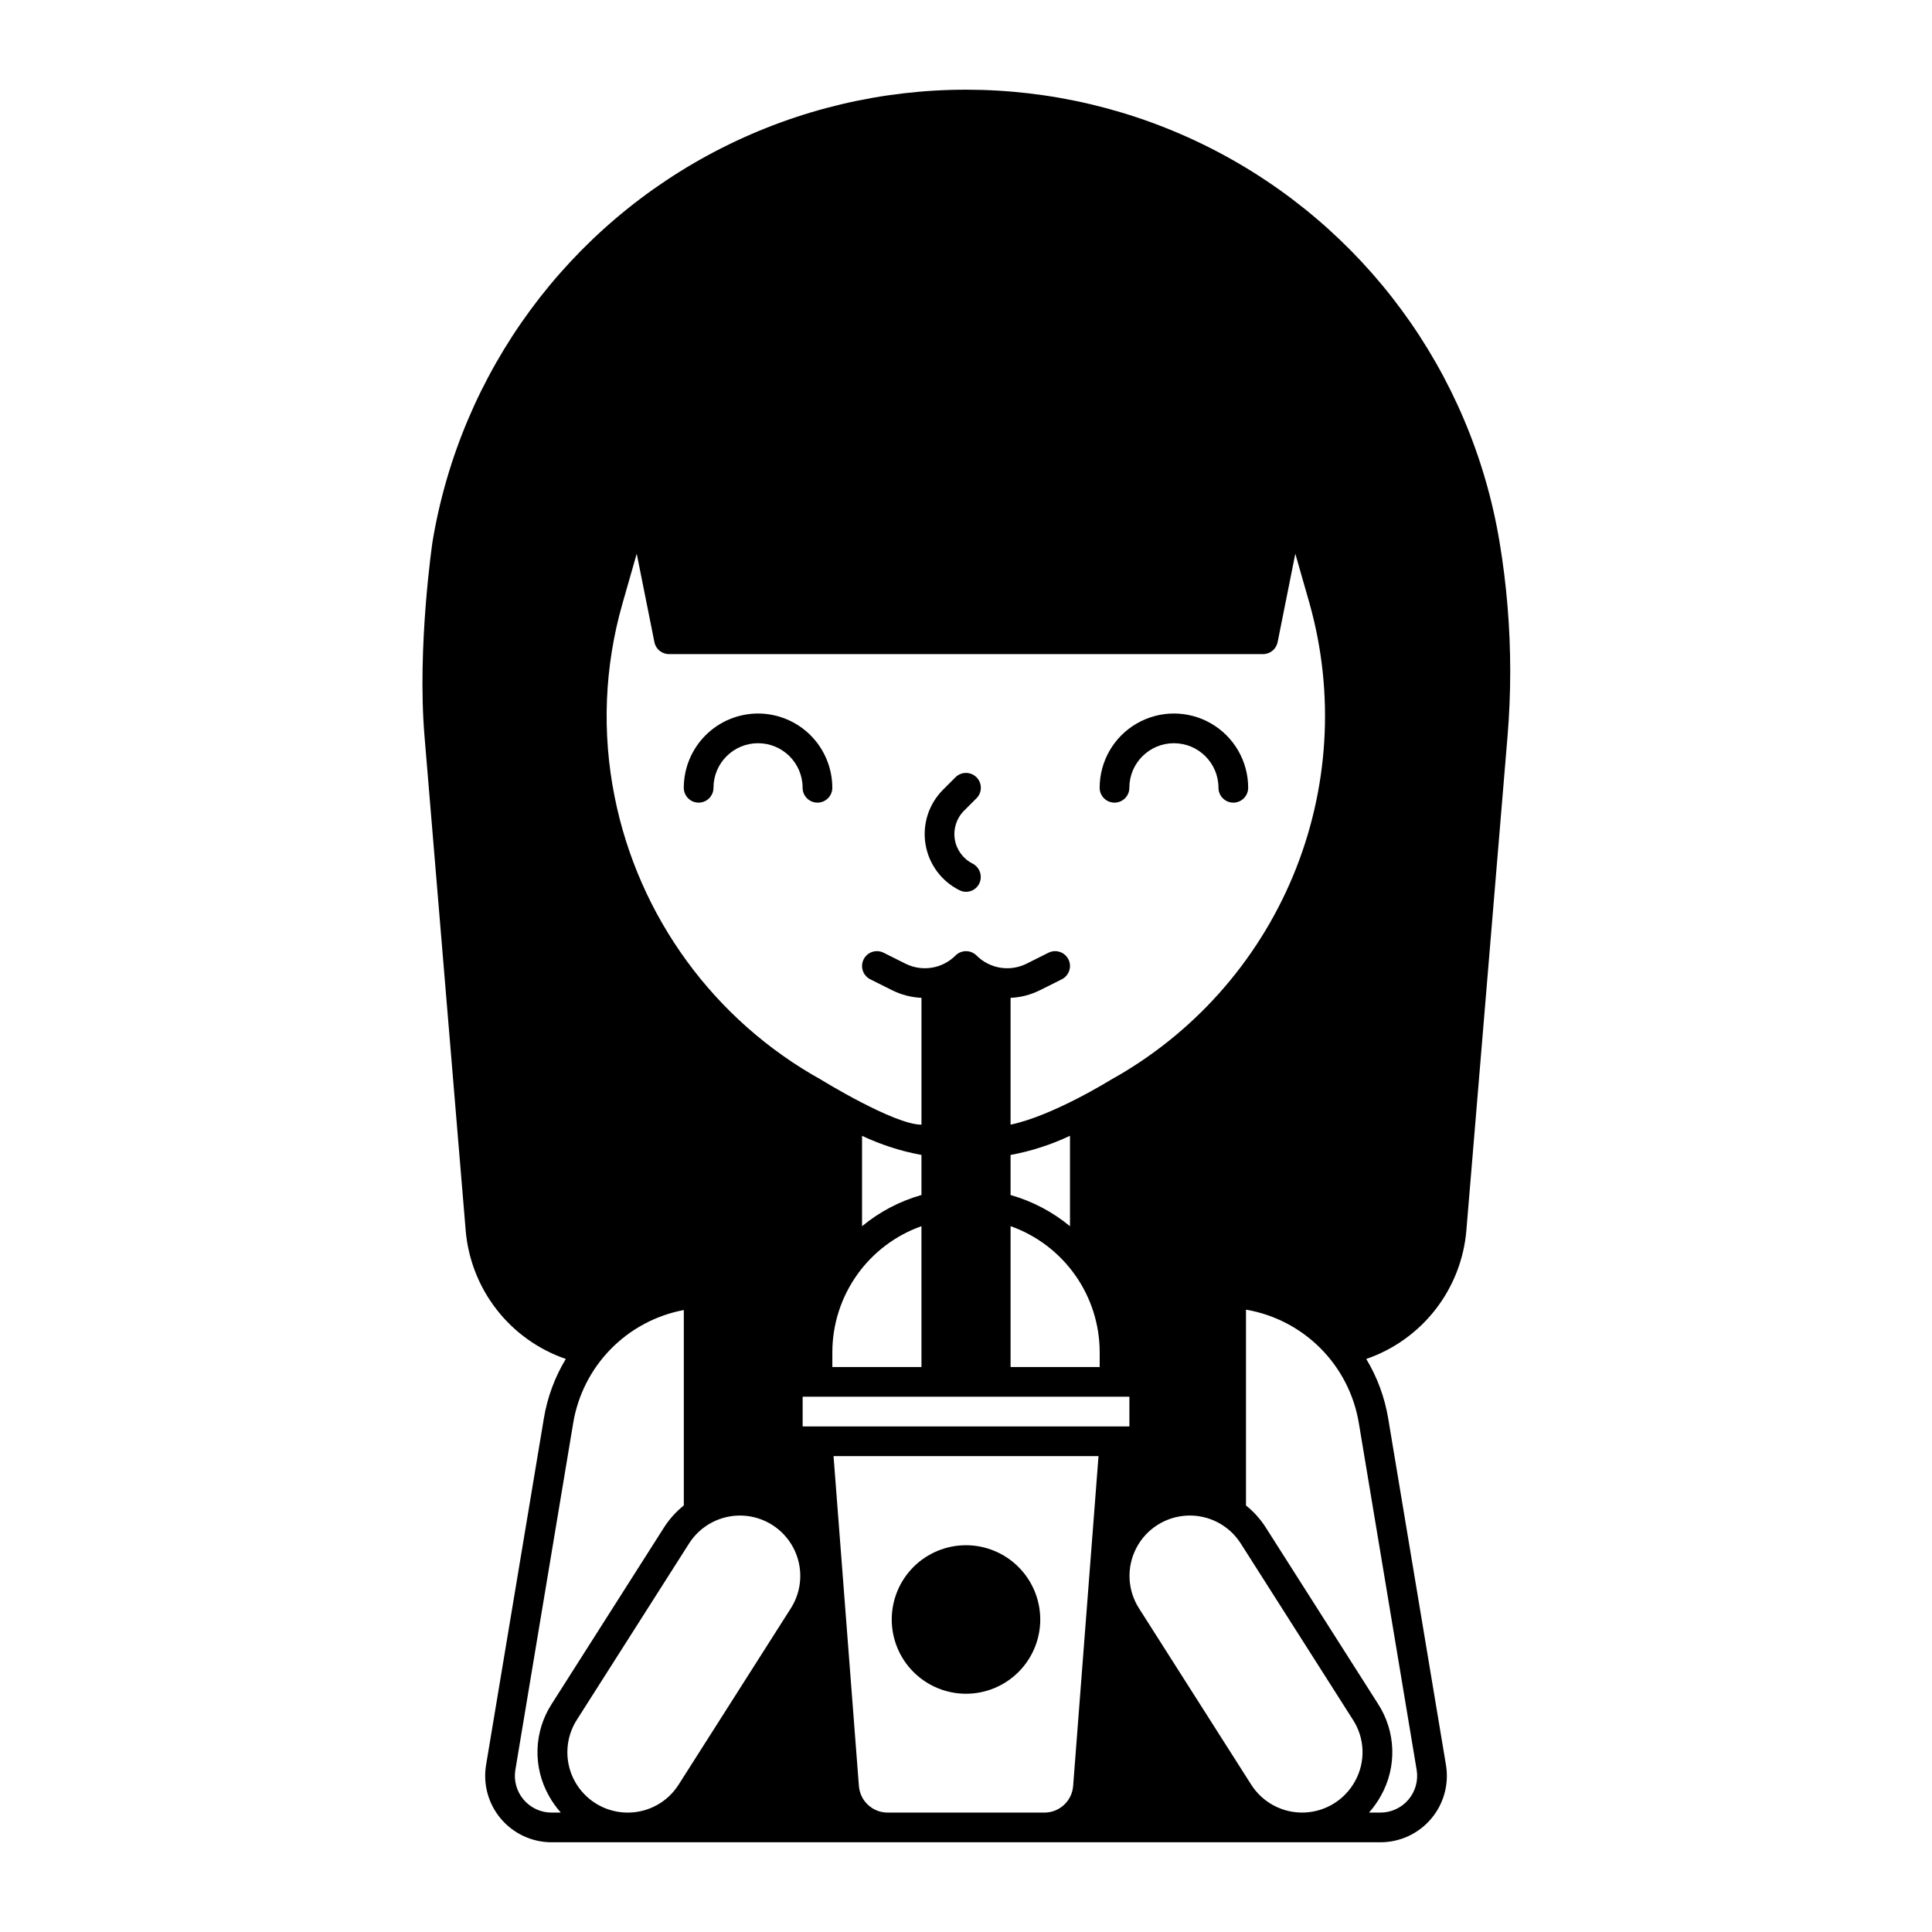
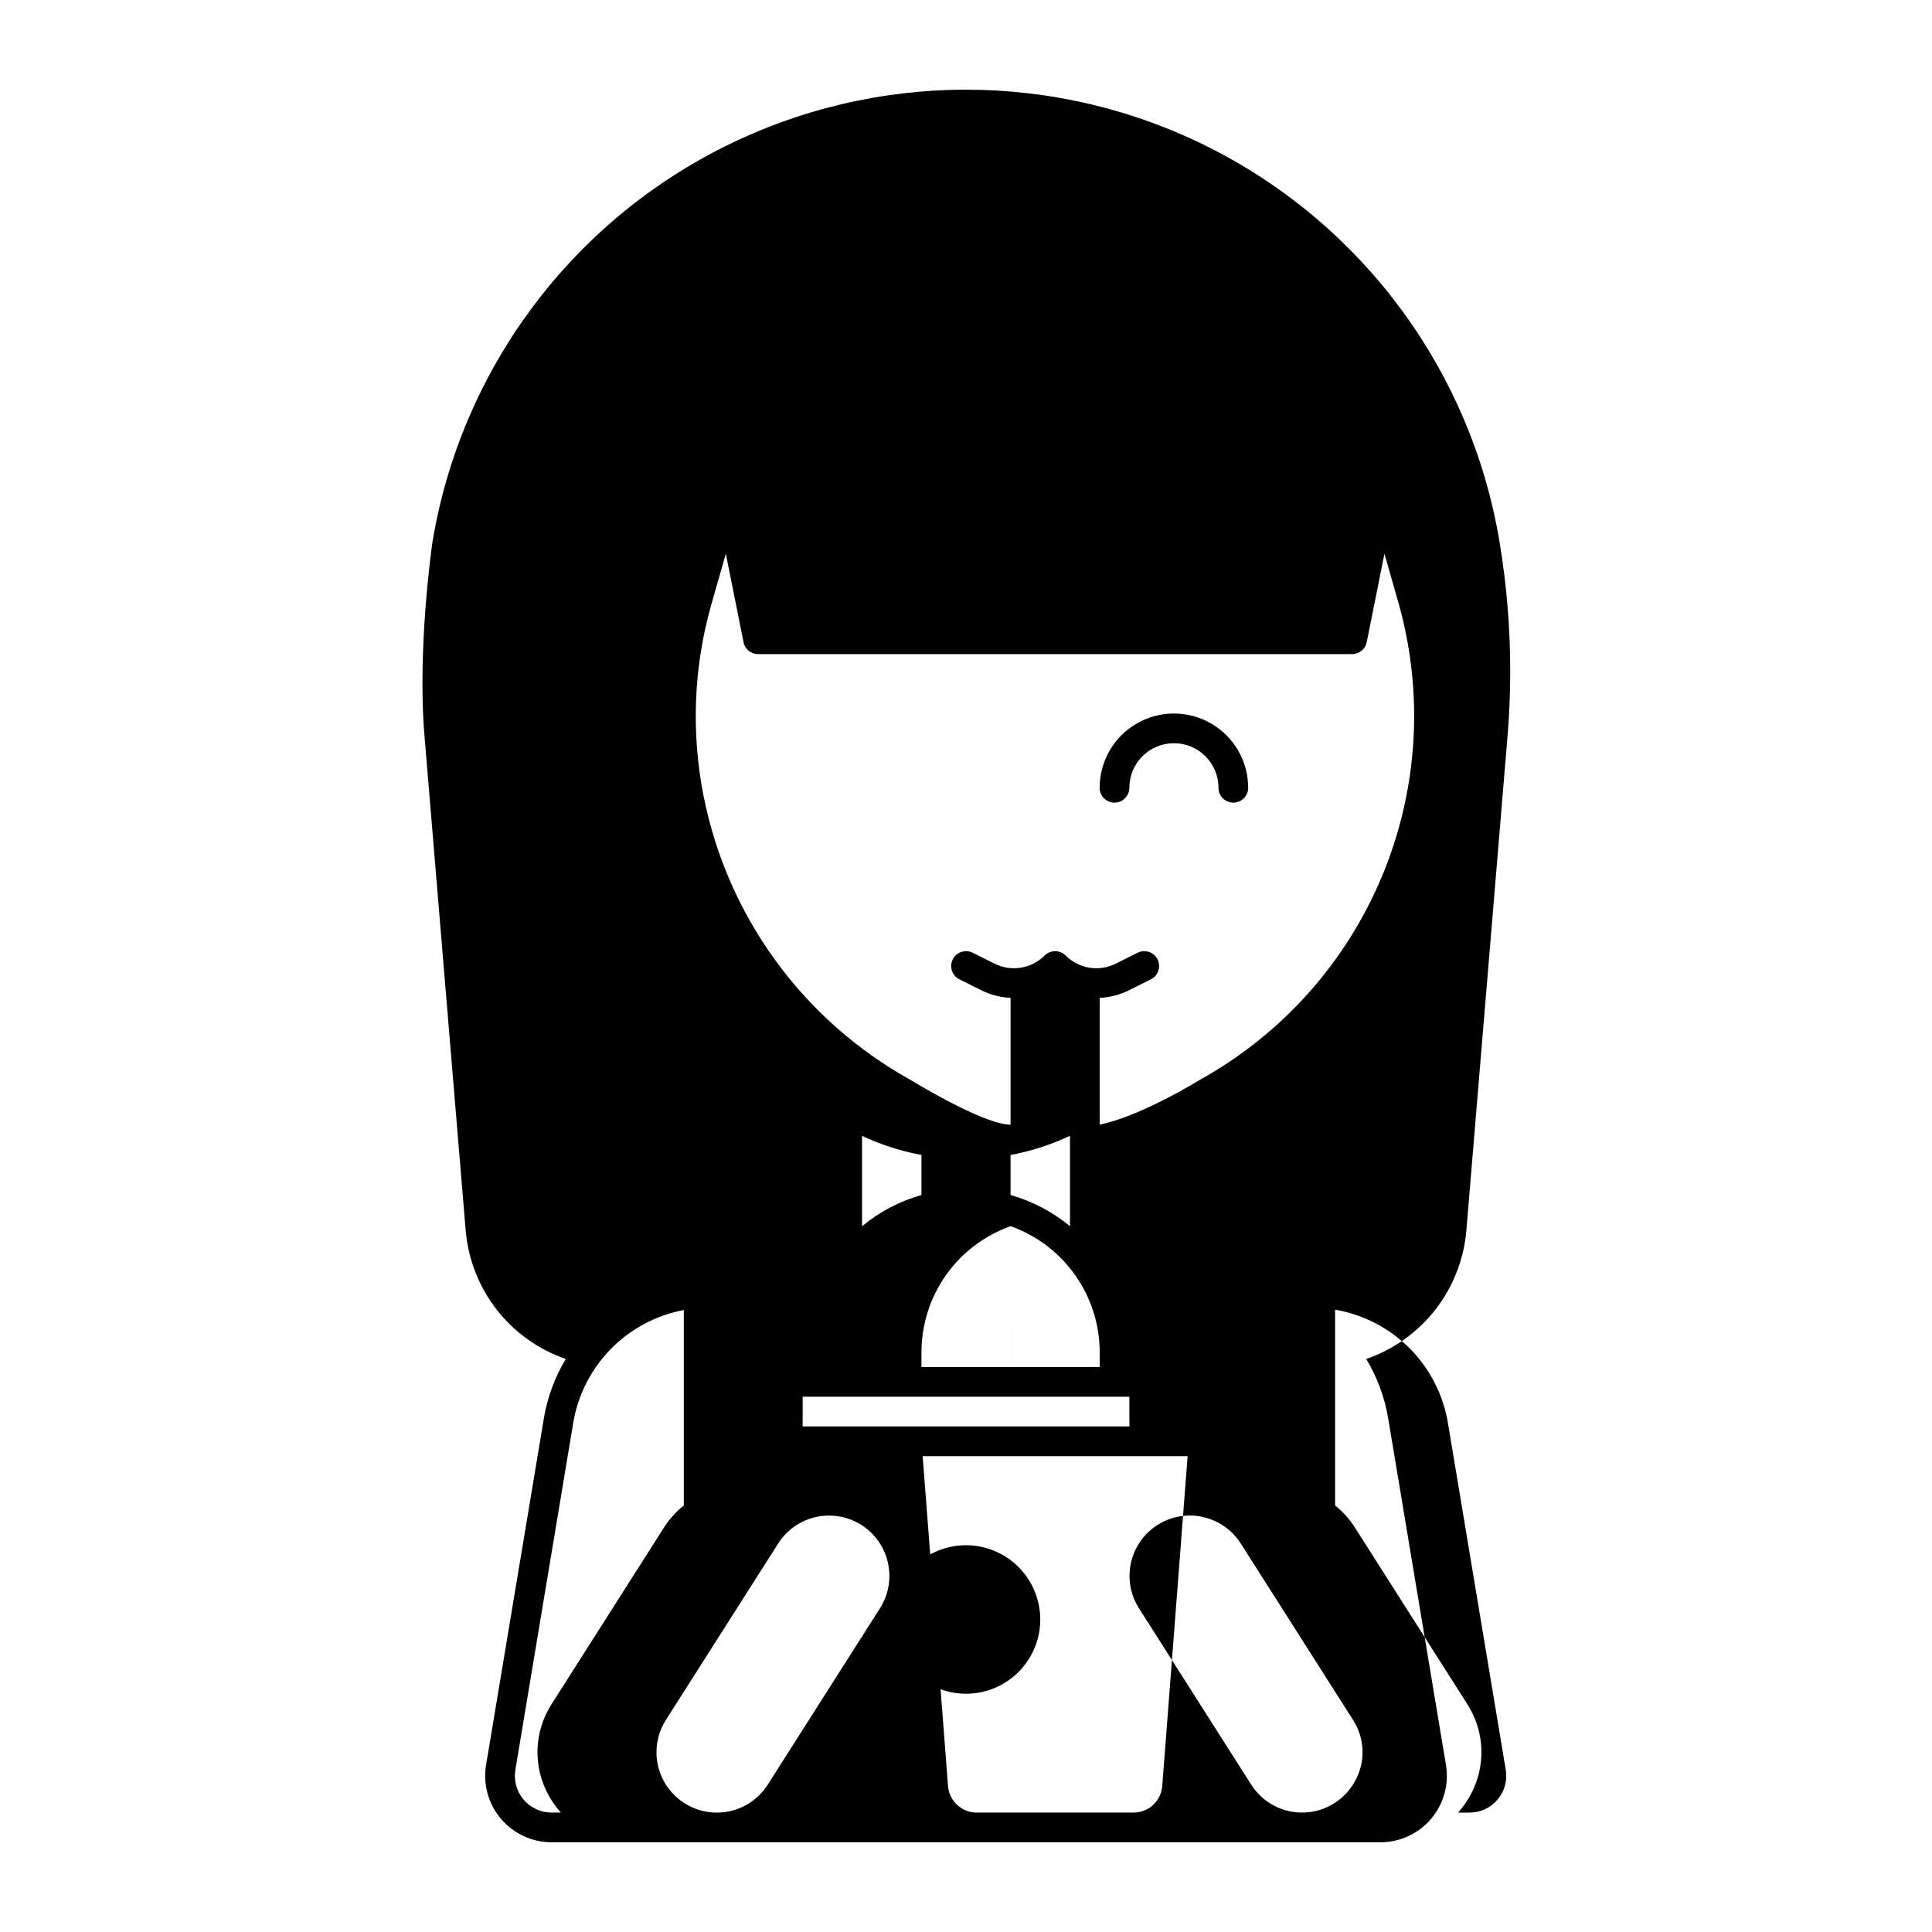
<svg xmlns="http://www.w3.org/2000/svg" fill="#000000" width="800px" height="800px" version="1.1" viewBox="144 144 512 512">
  <g>
-     <path d="m402.78 355.55c1.539-1.539 1.539-4.031 0-5.566-1.535-1.539-4.027-1.539-5.566 0l-3.297 3.297c-3.777 3.777-5.512 9.141-4.652 14.418 0.855 5.273 4.195 9.812 8.973 12.203 0.93 0.484 2.016 0.566 3.012 0.234s1.812-1.051 2.269-1.992c0.93-1.949 0.152-4.281-1.762-5.281-2.516-1.258-4.273-3.648-4.723-6.426-0.453-2.777 0.461-5.602 2.449-7.59z" />
    <path d="m400 553.5c-5.223 0-10.227 2.074-13.918 5.762-3.691 3.691-5.762 8.699-5.762 13.918s2.07 10.227 5.762 13.914c3.691 3.691 8.695 5.766 13.918 5.766 5.219 0 10.223-2.074 13.914-5.766 3.691-3.688 5.766-8.695 5.766-13.914-0.008-5.219-2.082-10.219-5.773-13.91-3.688-3.688-8.691-5.766-13.906-5.769z" />
-     <path d="m344.89 333.09c-5.219 0.008-10.219 2.082-13.91 5.769-3.688 3.691-5.766 8.691-5.769 13.91 0 2.176 1.762 3.938 3.934 3.938 2.176 0 3.938-1.762 3.938-3.938 0-6.519 5.285-11.809 11.809-11.809 6.519 0 11.809 5.289 11.809 11.809 0 2.176 1.762 3.938 3.934 3.938 2.176 0 3.938-1.762 3.938-3.938-0.004-5.219-2.082-10.219-5.769-13.91-3.691-3.688-8.691-5.762-13.91-5.769z" />
    <path d="m443.29 352.77c0-6.519 5.289-11.809 11.809-11.809 6.523 0 11.809 5.289 11.809 11.809 0 2.176 1.762 3.938 3.938 3.938 2.172 0 3.934-1.762 3.934-3.938 0-7.031-3.75-13.527-9.84-17.043-6.086-3.516-13.59-3.516-19.68 0-6.09 3.516-9.84 10.012-9.84 17.043 0 2.176 1.762 3.938 3.938 3.938 2.172 0 3.934-1.762 3.934-3.938z" />
-     <path d="m541.38 287.54c-7.496-44.984-35.957-83.719-76.648-104.32-40.691-20.598-88.754-20.598-129.45-0.004-40.691 20.594-69.156 59.324-76.656 104.31-0.027 0.168-4.125 28.008-2.117 51.691l10.902 130.87c0.648 7.637 3.5 14.922 8.207 20.965 4.711 6.047 11.078 10.59 18.324 13.082-2.918 4.84-4.891 10.188-5.816 15.762l-15.312 91.84c-0.848 5.102 0.594 10.32 3.938 14.266 3.344 3.945 8.254 6.219 13.43 6.219h219.65c5.172 0 10.082-2.273 13.426-6.219 3.348-3.945 4.785-9.164 3.938-14.266l-15.309-91.836c-0.926-5.574-2.898-10.922-5.816-15.762 7.25-2.492 13.613-7.039 18.324-13.082 4.711-6.047 7.562-13.328 8.207-20.965l10.902-130.88c0.48-5.762 0.723-11.605 0.723-17.371-0.004-11.492-0.953-22.965-2.844-34.301zm-258.63 333.37c-1.848-2.176-2.641-5.055-2.172-7.871l15.312-91.84c1.215-7.41 4.68-14.266 9.926-19.641 5.246-5.371 12.023-8.996 19.402-10.387v51.789c-2.062 1.648-3.84 3.625-5.258 5.852l-29.746 46.746c-2.328 3.594-3.629 7.754-3.769 12.035-0.137 4.281 0.895 8.516 2.984 12.254 0.891 1.617 1.961 3.129 3.191 4.508h-2.441c-2.863 0.004-5.582-1.258-7.43-3.445zm220.33-4.852h0.004c-2.723 4.953-7.856 8.102-13.5 8.285-5.648 0.18-10.973-2.633-14.004-7.398l-29.746-46.738v-0.004c-3.07-4.816-3.332-10.906-0.691-15.973 2.641-5.066 7.781-8.336 13.488-8.582 5.707-0.246 11.113 2.57 14.18 7.387l29.746 46.746c1.559 2.41 2.434 5.199 2.523 8.066 0.094 2.867-0.598 5.707-1.996 8.215zm-146.37-94.039v-7.871h86.594v7.871zm27.078-72.914c1.477 0.379 2.953 0.695 4.41 0.965v10.617c-5.766 1.637-11.129 4.453-15.746 8.273v-23.953c3.644 1.711 7.438 3.082 11.336 4.098zm28.023 11.586v-10.617c5.449-1.004 10.742-2.711 15.746-5.078v23.969c-4.617-3.82-9.98-6.637-15.746-8.273zm0 45.582v-37.328c6.902 2.449 12.879 6.973 17.105 12.953 4.227 5.977 6.504 13.117 6.512 20.441v3.938zm0-64.23v-33.602c2.707-0.121 5.359-0.812 7.785-2.023l5.785-2.894c1.945-0.973 2.734-3.336 1.762-5.281-0.973-1.945-3.34-2.734-5.281-1.762l-5.785 2.894h-0.004c-4.43 2.223-9.781 1.352-13.281-2.156-0.738-0.738-1.742-1.152-2.785-1.152s-2.047 0.414-2.785 1.152c-3.5 3.508-8.852 4.375-13.281 2.156l-5.785-2.894h-0.004c-1.945-0.973-4.309-0.184-5.281 1.762-0.973 1.945-0.184 4.309 1.762 5.281l5.785 2.894c2.426 1.211 5.074 1.898 7.781 2.019v33.613c-7.227 0.023-26.527-11.875-26.527-11.875-28.41-15.75-48.449-43.203-54.797-75.059-3.394-16.953-2.688-34.473 2.066-51.094l3.797-13.285 4.688 23.441c0.363 1.84 1.98 3.168 3.859 3.168h157.44c1.875 0 3.492-1.328 3.859-3.168l4.688-23.441 3.797 13.285c6.684 23.895 5.113 49.344-4.457 72.238-9.566 22.891-26.574 41.887-48.273 53.918 0 0-15.348 9.543-26.527 11.867zm-23.617 26.902 0.004 37.328h-23.617v-3.938 0.004c0.008-7.324 2.285-14.465 6.512-20.441 4.231-5.981 10.203-10.504 17.105-12.953zm-77.848 155.41c-3.836 0-7.547-1.383-10.449-3.891-2.906-2.508-4.812-5.977-5.367-9.773-0.559-3.801 0.27-7.672 2.328-10.906l29.746-46.738v-0.004c3.066-4.82 8.473-7.637 14.18-7.391 5.707 0.246 10.848 3.519 13.488 8.586s2.379 11.152-0.688 15.973l-29.746 46.746h-0.004c-2.926 4.621-8.02 7.414-13.488 7.398zm68.852 0c-3.965-0.016-7.258-3.066-7.578-7.016l-6.723-87.449h70.219l-6.727 87.449c-0.32 3.949-3.613 7-7.578 7.016zm140.23-11.316c0.465 2.82-0.328 5.703-2.18 7.883-1.848 2.18-4.562 3.434-7.418 3.434h-3.035c1.227-1.379 2.297-2.891 3.188-4.508 2.09-3.738 3.121-7.973 2.984-12.254-0.141-4.281-1.441-8.441-3.769-12.035l-29.746-46.738v-0.004c-1.418-2.223-3.191-4.199-5.254-5.848v-51.895c7.504 1.281 14.418 4.875 19.781 10.277 5.363 5.402 8.906 12.34 10.137 19.852z" />
+     <path d="m541.38 287.54c-7.496-44.984-35.957-83.719-76.648-104.32-40.691-20.598-88.754-20.598-129.45-0.004-40.691 20.594-69.156 59.324-76.656 104.31-0.027 0.168-4.125 28.008-2.117 51.691l10.902 130.87c0.648 7.637 3.5 14.922 8.207 20.965 4.711 6.047 11.078 10.59 18.324 13.082-2.918 4.84-4.891 10.188-5.816 15.762l-15.312 91.84c-0.848 5.102 0.594 10.32 3.938 14.266 3.344 3.945 8.254 6.219 13.43 6.219h219.65c5.172 0 10.082-2.273 13.426-6.219 3.348-3.945 4.785-9.164 3.938-14.266l-15.309-91.836c-0.926-5.574-2.898-10.922-5.816-15.762 7.25-2.492 13.613-7.039 18.324-13.082 4.711-6.047 7.562-13.328 8.207-20.965l10.902-130.88c0.48-5.762 0.723-11.605 0.723-17.371-0.004-11.492-0.953-22.965-2.844-34.301zm-258.63 333.37c-1.848-2.176-2.641-5.055-2.172-7.871l15.312-91.84c1.215-7.41 4.68-14.266 9.926-19.641 5.246-5.371 12.023-8.996 19.402-10.387v51.789c-2.062 1.648-3.84 3.625-5.258 5.852l-29.746 46.746c-2.328 3.594-3.629 7.754-3.769 12.035-0.137 4.281 0.895 8.516 2.984 12.254 0.891 1.617 1.961 3.129 3.191 4.508h-2.441c-2.863 0.004-5.582-1.258-7.43-3.445zm220.33-4.852h0.004c-2.723 4.953-7.856 8.102-13.5 8.285-5.648 0.18-10.973-2.633-14.004-7.398l-29.746-46.738v-0.004c-3.07-4.816-3.332-10.906-0.691-15.973 2.641-5.066 7.781-8.336 13.488-8.582 5.707-0.246 11.113 2.57 14.18 7.387l29.746 46.746c1.559 2.41 2.434 5.199 2.523 8.066 0.094 2.867-0.598 5.707-1.996 8.215zm-146.37-94.039v-7.871h86.594v7.871zm27.078-72.914c1.477 0.379 2.953 0.695 4.41 0.965v10.617c-5.766 1.637-11.129 4.453-15.746 8.273v-23.953c3.644 1.711 7.438 3.082 11.336 4.098zm28.023 11.586v-10.617c5.449-1.004 10.742-2.711 15.746-5.078v23.969c-4.617-3.82-9.98-6.637-15.746-8.273zm0 45.582v-37.328c6.902 2.449 12.879 6.973 17.105 12.953 4.227 5.977 6.504 13.117 6.512 20.441v3.938m0-64.23v-33.602c2.707-0.121 5.359-0.812 7.785-2.023l5.785-2.894c1.945-0.973 2.734-3.336 1.762-5.281-0.973-1.945-3.34-2.734-5.281-1.762l-5.785 2.894h-0.004c-4.43 2.223-9.781 1.352-13.281-2.156-0.738-0.738-1.742-1.152-2.785-1.152s-2.047 0.414-2.785 1.152c-3.5 3.508-8.852 4.375-13.281 2.156l-5.785-2.894h-0.004c-1.945-0.973-4.309-0.184-5.281 1.762-0.973 1.945-0.184 4.309 1.762 5.281l5.785 2.894c2.426 1.211 5.074 1.898 7.781 2.019v33.613c-7.227 0.023-26.527-11.875-26.527-11.875-28.41-15.75-48.449-43.203-54.797-75.059-3.394-16.953-2.688-34.473 2.066-51.094l3.797-13.285 4.688 23.441c0.363 1.84 1.98 3.168 3.859 3.168h157.44c1.875 0 3.492-1.328 3.859-3.168l4.688-23.441 3.797 13.285c6.684 23.895 5.113 49.344-4.457 72.238-9.566 22.891-26.574 41.887-48.273 53.918 0 0-15.348 9.543-26.527 11.867zm-23.617 26.902 0.004 37.328h-23.617v-3.938 0.004c0.008-7.324 2.285-14.465 6.512-20.441 4.231-5.981 10.203-10.504 17.105-12.953zm-77.848 155.41c-3.836 0-7.547-1.383-10.449-3.891-2.906-2.508-4.812-5.977-5.367-9.773-0.559-3.801 0.27-7.672 2.328-10.906l29.746-46.738v-0.004c3.066-4.82 8.473-7.637 14.18-7.391 5.707 0.246 10.848 3.519 13.488 8.586s2.379 11.152-0.688 15.973l-29.746 46.746h-0.004c-2.926 4.621-8.02 7.414-13.488 7.398zm68.852 0c-3.965-0.016-7.258-3.066-7.578-7.016l-6.723-87.449h70.219l-6.727 87.449c-0.32 3.949-3.613 7-7.578 7.016zm140.23-11.316c0.465 2.82-0.328 5.703-2.18 7.883-1.848 2.18-4.562 3.434-7.418 3.434h-3.035c1.227-1.379 2.297-2.891 3.188-4.508 2.09-3.738 3.121-7.973 2.984-12.254-0.141-4.281-1.441-8.441-3.769-12.035l-29.746-46.738v-0.004c-1.418-2.223-3.191-4.199-5.254-5.848v-51.895c7.504 1.281 14.418 4.875 19.781 10.277 5.363 5.402 8.906 12.34 10.137 19.852z" />
  </g>
</svg>